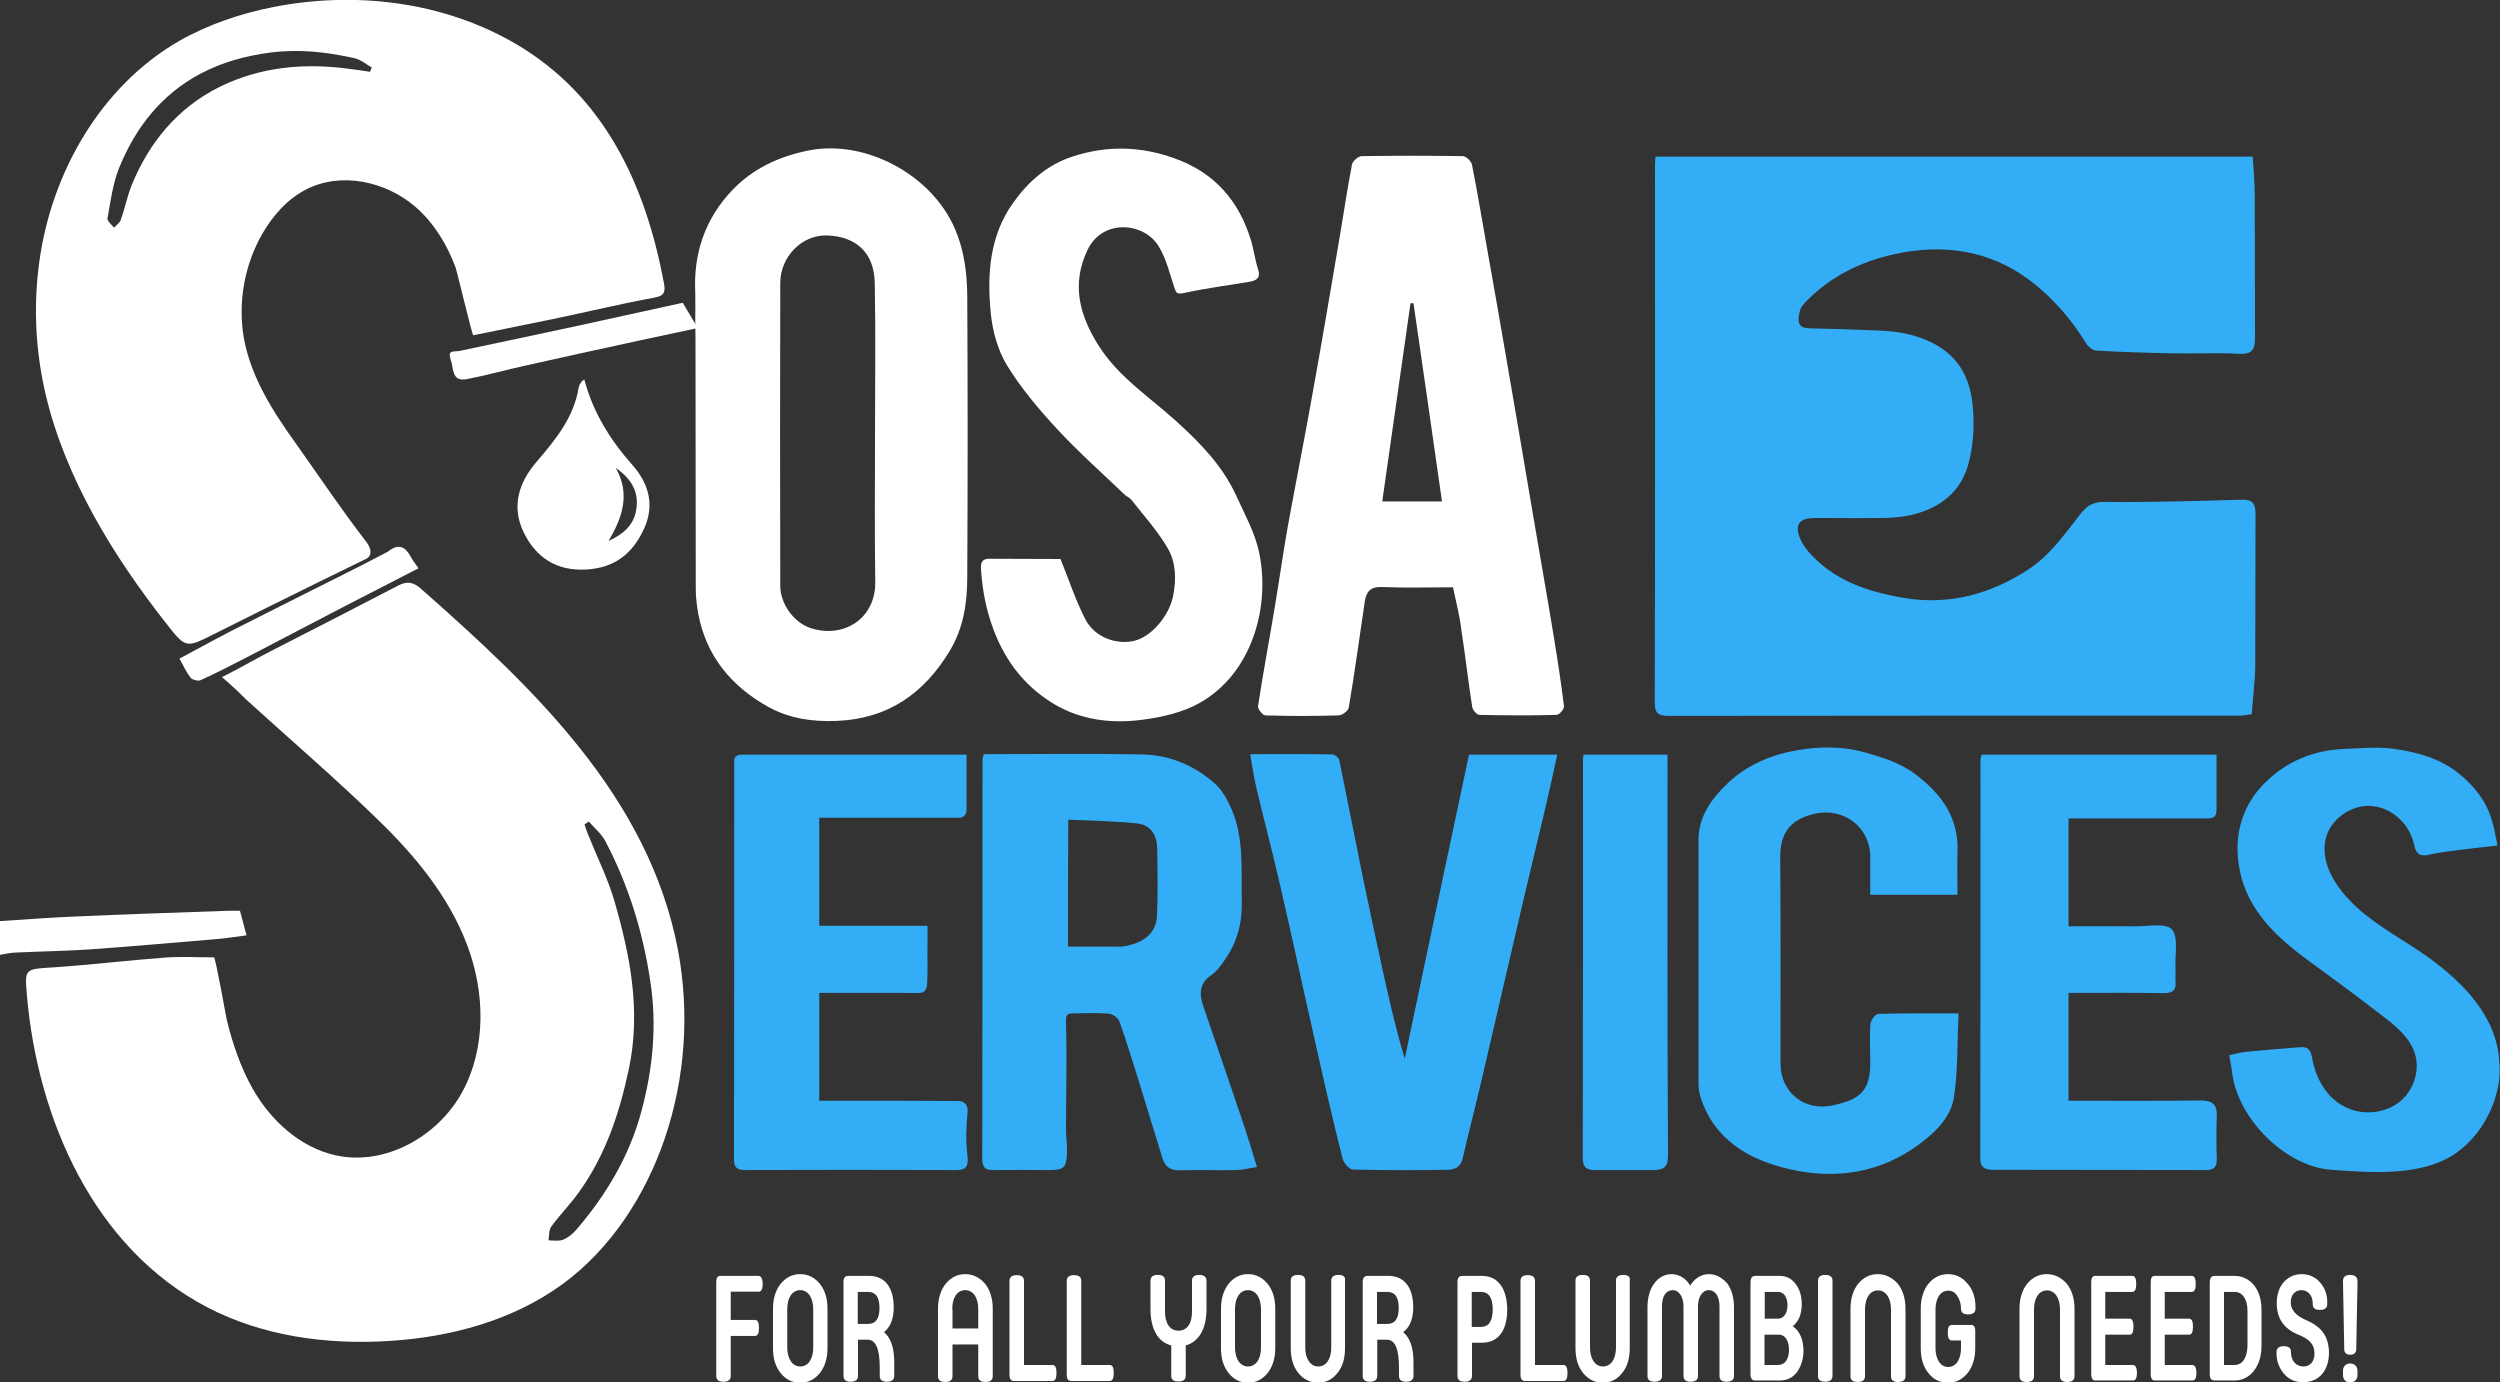
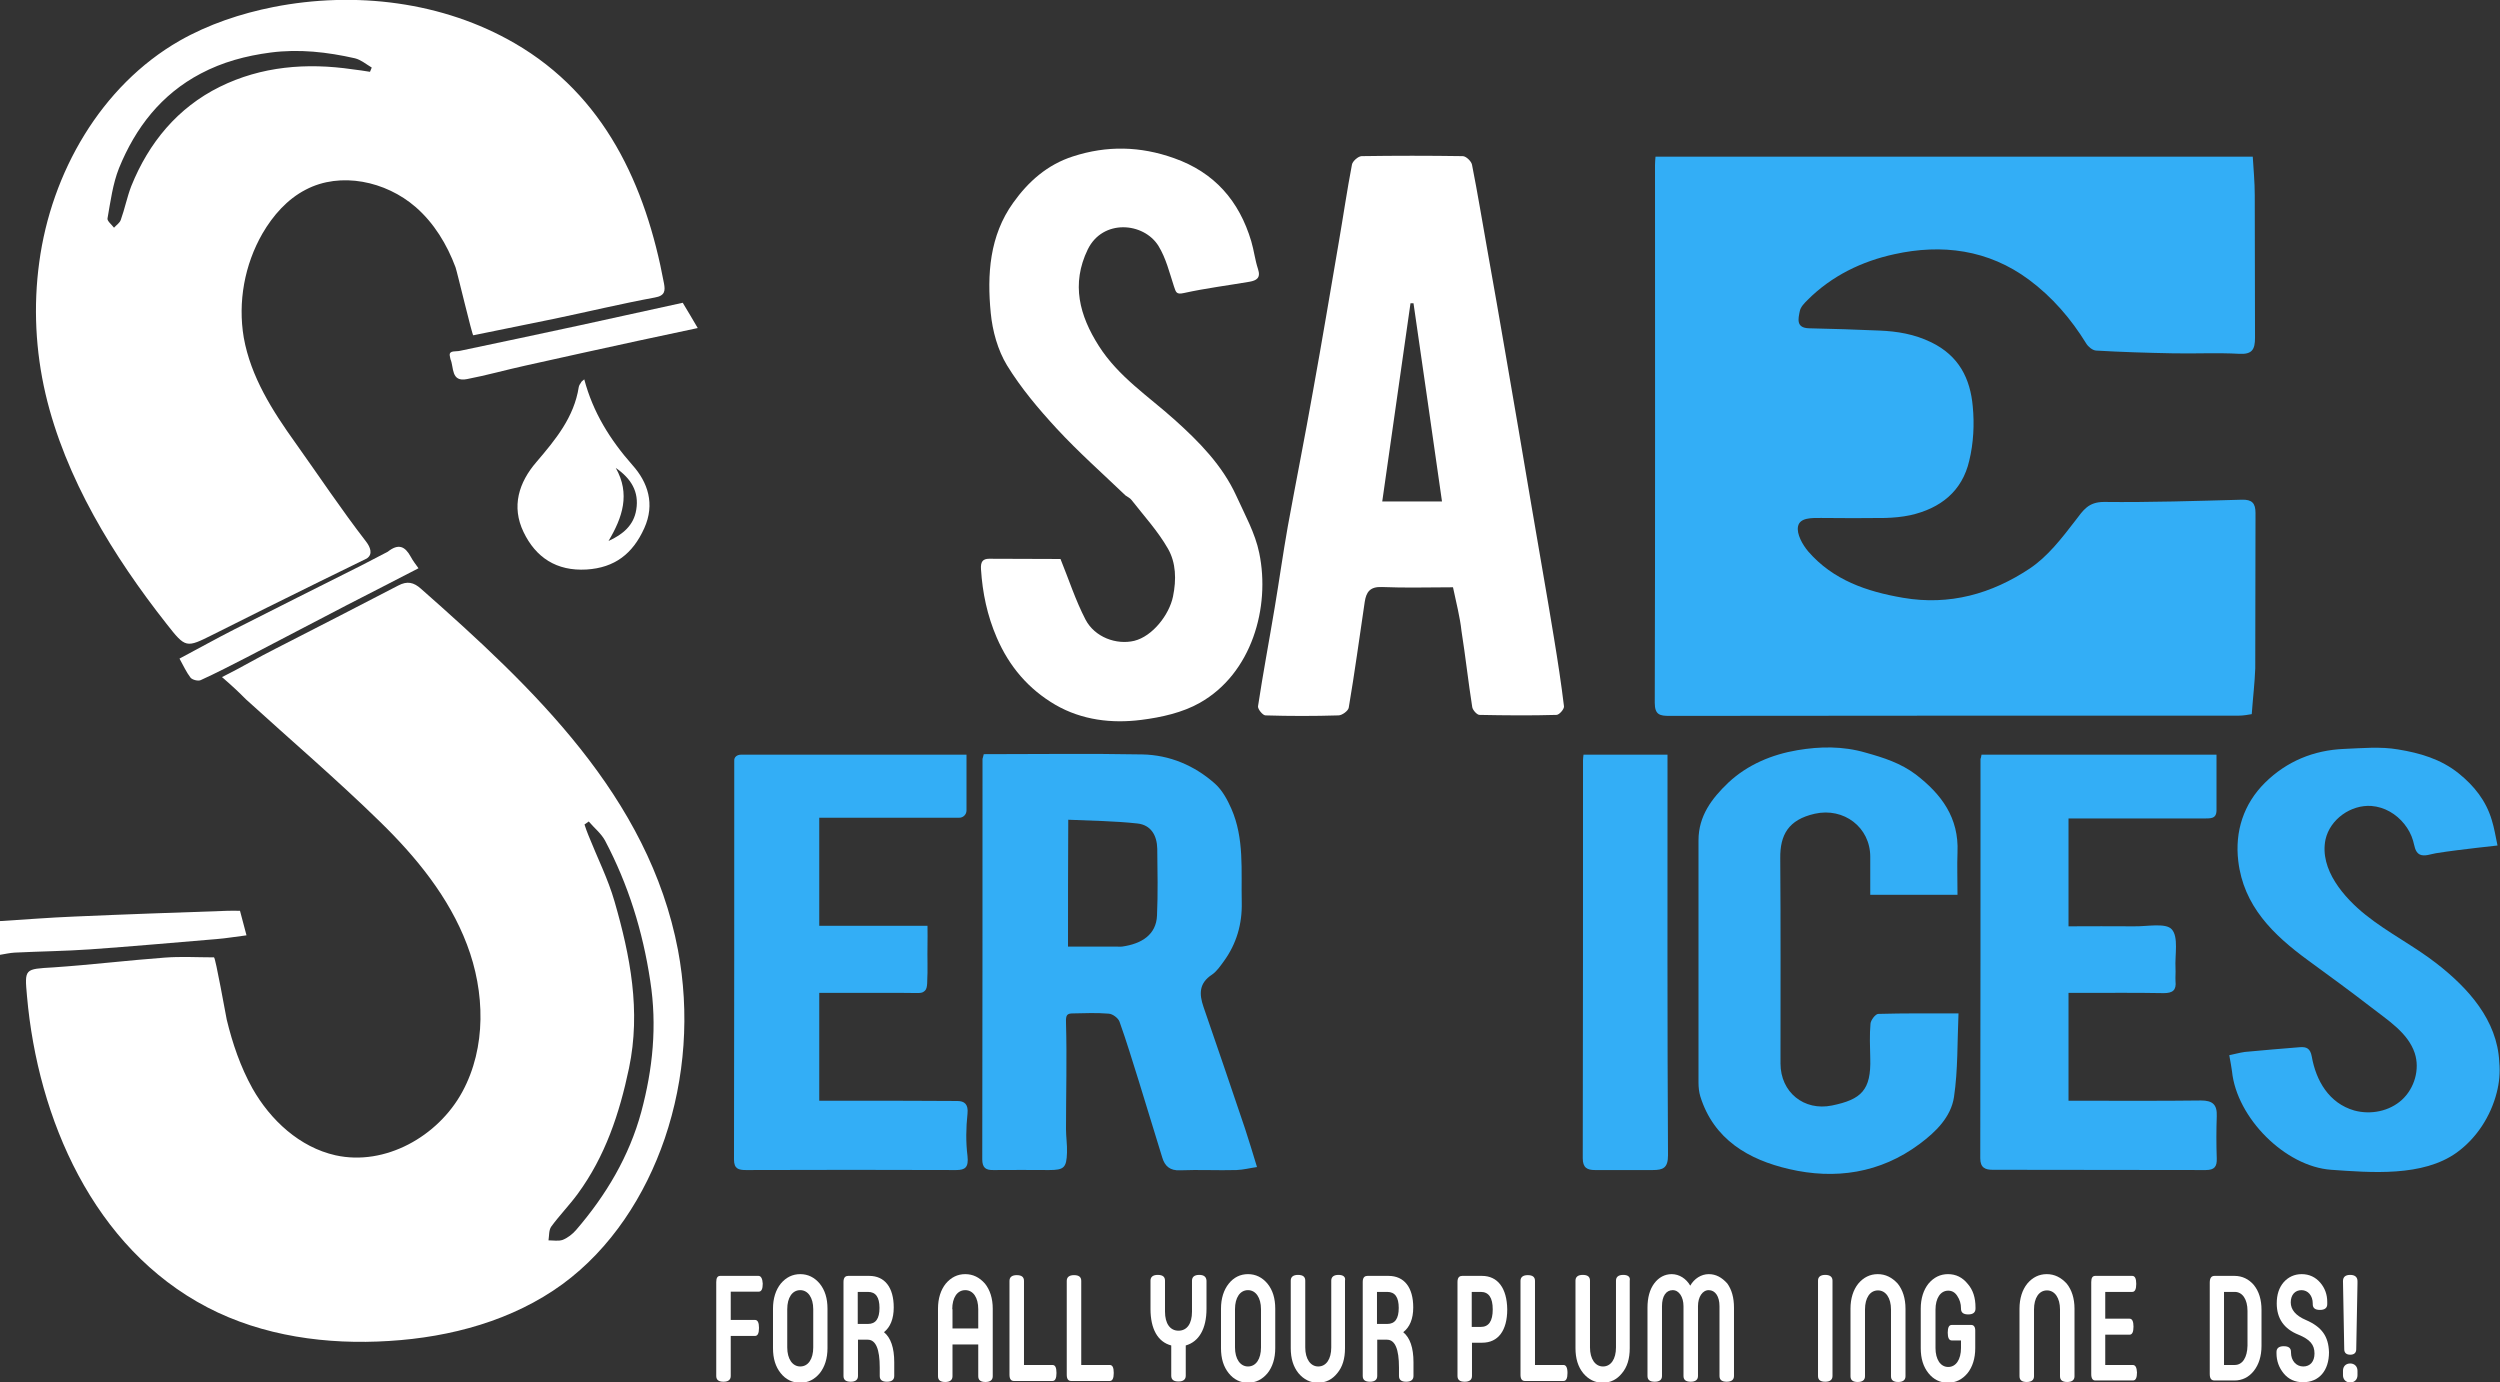
<svg xmlns="http://www.w3.org/2000/svg" width="217" height="120" viewBox="0 0 217 120" fill="none">
  <rect x="0" y="0" width="217" height="120" fill="#333333" stroke="none" />
  <g clip-path="url(#clip0_1820_942)">
    <path d="M27.755 50.476C24.652 51.996 21.57 53.538 18.489 55.081C16.145 56.253 16.123 56.275 14.453 54.147C9.852 48.304 5.664 41.506 3.95 34.186C3.082 30.451 2.886 26.563 3.407 22.762C4.449 14.986 8.767 7.45 15.581 3.54C18.098 2.107 20.898 1.173 23.74 0.608C30.814 -0.782 38.431 0.13 44.681 3.757C52.471 8.275 56.051 16.072 57.636 24.608C57.744 25.216 57.744 25.672 56.833 25.825C53.903 26.367 51.017 27.062 48.109 27.671C45.809 28.148 43.487 28.605 41.078 29.104C40.992 29.126 39.69 23.631 39.538 23.196C38.8 21.22 37.672 19.352 36.066 17.962C33.483 15.725 29.556 14.878 26.54 16.463C24.934 17.289 23.697 18.701 22.785 20.264C21.223 22.979 20.637 26.215 21.158 29.3C21.765 32.709 23.653 35.663 25.628 38.422C27.668 41.289 29.621 44.221 31.769 47.001C32.138 47.479 32.398 48.109 31.834 48.478L27.755 50.476ZM32.116 6.234C32.16 6.103 32.225 5.995 32.268 5.864C31.791 5.582 31.335 5.191 30.814 5.061C28.406 4.518 25.975 4.235 23.48 4.561C21.331 4.843 19.313 5.386 17.425 6.386C13.997 8.188 11.762 11.077 10.33 14.595C9.787 15.964 9.592 17.484 9.331 18.961C9.288 19.178 9.7 19.504 9.896 19.765C10.091 19.547 10.395 19.352 10.482 19.091C10.829 18.136 11.024 17.115 11.393 16.159C12.912 12.38 15.429 9.339 19.075 7.537C22.677 5.756 26.605 5.43 30.597 6.016C31.118 6.081 31.617 6.147 32.116 6.234Z" fill="white" />
    <path d="M216.719 94.827C216.198 96.891 214.961 98.802 213.247 100.04C210.296 102.168 205.782 101.777 202.354 101.538C198.339 101.256 194.151 97.021 193.739 93.003C193.695 92.612 193.608 92.221 193.5 91.591C193.934 91.504 194.39 91.374 194.845 91.309C196.451 91.156 198.035 91.026 199.641 90.896C200.205 90.853 200.531 91.004 200.661 91.7C201.03 93.806 202.158 95.761 204.35 96.391C205.782 96.782 207.41 96.456 208.495 95.457C209.58 94.458 210.057 92.807 209.601 91.417C209.016 89.636 207.214 88.528 205.804 87.421C204.003 86.031 202.158 84.684 200.314 83.338C197.319 81.144 194.737 78.646 194.281 74.737C193.977 72.174 194.737 69.785 196.603 67.938C198.469 66.092 200.813 65.115 203.46 65.006C205.023 64.941 206.628 64.789 208.147 65.05C210.014 65.354 211.858 65.875 213.421 67.135C214.766 68.221 215.786 69.502 216.285 71.175C216.502 71.87 216.61 72.565 216.784 73.39C215.612 73.52 214.419 73.651 213.247 73.803C212.639 73.89 212.032 73.955 211.424 74.063C211.012 74.129 210.448 74.367 210.035 74.172C209.601 73.955 209.58 73.368 209.449 72.956C209.298 72.434 209.037 71.957 208.69 71.522C207.996 70.653 206.976 70.045 205.847 69.958C204.068 69.828 202.245 71.109 201.854 72.869C201.312 75.475 203.482 77.929 205.326 79.406C207.279 80.97 209.536 82.1 211.511 83.642C214.245 85.77 216.762 88.55 216.936 92.177C217.023 93.09 216.936 93.98 216.719 94.827Z" fill="#33AEF6" />
    <path d="M0 79.949C2.149 79.819 4.275 79.645 6.423 79.558C10.85 79.363 15.277 79.211 19.704 79.059C20.073 79.037 20.442 79.059 20.832 79.059C21.027 79.776 21.201 80.427 21.396 81.187C20.485 81.296 19.639 81.448 18.792 81.513C15.147 81.817 11.501 82.143 7.834 82.404C5.664 82.556 3.472 82.577 1.281 82.686C0.847 82.708 0.413 82.816 -0.021 82.882C0 81.882 0 80.905 0 79.949Z" fill="white" />
    <path d="M195.452 61.987C195.17 62.031 194.758 62.118 194.346 62.118C177.875 62.118 161.383 62.118 144.913 62.139C144.089 62.139 143.633 62.053 143.633 61.01C143.676 45.437 143.655 29.886 143.655 14.313C143.655 14.096 143.676 13.879 143.698 13.596C160.949 13.596 178.158 13.596 195.539 13.596C195.604 14.682 195.713 15.812 195.713 16.941C195.735 21.068 195.713 25.195 195.735 29.321C195.735 30.32 195.496 30.776 194.367 30.711C192.436 30.603 190.505 30.711 188.574 30.668C186.36 30.625 184.147 30.559 181.933 30.429C181.63 30.407 181.261 30.103 181.087 29.821C179.763 27.671 178.136 25.781 176.118 24.282C172.581 21.654 168.544 21.155 164.421 22.067C161.622 22.675 158.996 23.935 156.892 26.042C156.609 26.324 156.284 26.65 156.219 27.019C156.089 27.671 155.872 28.474 157.043 28.496C159.062 28.539 161.101 28.605 163.119 28.692C164.682 28.757 166.157 28.995 167.633 29.712C170.042 30.885 171.018 32.862 171.235 35.273C171.387 36.836 171.3 38.465 170.931 39.986C170.324 42.635 168.436 44.134 165.81 44.72C165.094 44.873 164.356 44.938 163.64 44.959C161.796 44.981 159.93 44.981 158.063 44.959C157.26 44.959 156.219 44.916 156.067 45.698C155.937 46.349 156.458 47.283 156.957 47.87C159.105 50.346 162.013 51.345 165.181 51.888C169.239 52.583 172.884 51.54 176.183 49.347C177.745 48.304 178.96 46.719 180.132 45.198C180.827 44.286 181.261 43.569 182.628 43.569C186.621 43.613 190.613 43.482 194.606 43.374C195.474 43.352 195.778 43.678 195.778 44.525C195.756 49.021 195.778 53.517 195.756 58.013C195.713 59.251 195.561 60.489 195.452 61.987Z" fill="#33AEF6" />
    <path d="M19.269 58.773C21.049 57.882 22.416 57.057 23.935 56.297C27.494 54.472 31.031 52.67 34.568 50.824C35.349 50.411 35.913 50.541 36.542 51.106C46.242 59.663 56.311 69.133 58.85 82.469C59.87 87.899 59.479 93.589 57.7 98.824C56.007 103.776 53.034 108.38 48.825 111.464C44.506 114.614 39.125 116.069 33.786 116.395C28.383 116.742 22.806 115.982 18.011 113.484C8.094 108.315 3.276 97.086 2.343 86.465C2.126 84.054 2.126 84.12 4.643 83.968C7.877 83.75 11.067 83.359 14.3 83.12C15.71 83.012 17.143 83.099 18.575 83.099C18.705 83.099 19.595 88.116 19.681 88.507C20.181 90.57 20.875 92.612 21.917 94.48C23.479 97.238 26.018 99.584 29.121 100.279C33.418 101.234 38.018 98.65 40.123 94.784C42.228 90.918 42.098 86.096 40.535 81.991C38.973 77.864 36.108 74.368 32.962 71.305C29.23 67.656 25.215 64.225 21.352 60.706C20.701 60.054 20.181 59.555 19.269 58.773ZM51.103 71.305C50.973 71.392 50.864 71.479 50.734 71.566C50.843 71.891 50.951 72.217 51.081 72.521C51.841 74.433 52.774 76.279 53.338 78.234C54.705 82.968 55.638 87.747 54.597 92.72C53.772 96.652 52.535 100.366 50.148 103.624C49.432 104.601 48.564 105.491 47.848 106.469C47.631 106.773 47.675 107.251 47.609 107.663C48.022 107.663 48.477 107.75 48.846 107.62C49.28 107.446 49.693 107.12 49.996 106.773C52.6 103.754 54.618 100.366 55.66 96.521C56.658 92.807 57.049 89.05 56.441 85.14C55.79 80.818 54.532 76.778 52.514 72.956C52.166 72.326 51.581 71.87 51.103 71.305Z" fill="white" />
    <path d="M126.12 50.976C124.037 50.976 121.997 51.041 119.957 50.954C118.916 50.91 118.59 51.388 118.46 52.235C118.004 55.298 117.592 58.36 117.071 61.423C117.028 61.705 116.485 62.096 116.182 62.096C114.077 62.161 111.95 62.161 109.845 62.096C109.606 62.096 109.172 61.553 109.194 61.314C109.628 58.447 110.171 55.58 110.648 52.713C111.039 50.389 111.364 48.044 111.776 45.719C112.493 41.788 113.274 37.879 113.968 33.947C114.749 29.647 115.465 25.347 116.203 21.046C116.594 18.787 116.919 16.529 117.353 14.27C117.418 13.987 117.874 13.575 118.178 13.553C121.107 13.509 124.037 13.509 126.966 13.553C127.249 13.553 127.704 13.987 127.769 14.291C128.268 16.811 128.681 19.352 129.136 21.893C129.657 24.825 130.178 27.758 130.677 30.69C131.437 35.055 132.174 39.421 132.912 43.786C133.563 47.653 134.258 51.519 134.887 55.385C135.212 57.361 135.516 59.338 135.755 61.314C135.777 61.553 135.343 62.053 135.104 62.053C132.891 62.118 130.655 62.096 128.42 62.053C128.203 62.053 127.834 61.64 127.791 61.379C127.444 59.185 127.205 56.97 126.858 54.776C126.728 53.56 126.402 52.322 126.12 50.976ZM119.979 43.526C121.672 43.526 123.408 43.526 125.165 43.526C124.341 37.727 123.516 32.036 122.692 26.324C122.605 26.324 122.518 26.324 122.431 26.324C121.607 32.058 120.804 37.77 119.979 43.526Z" fill="white" />
    <path d="M92.051 48.521C92.767 50.281 93.353 52.105 94.221 53.777C95.024 55.319 96.912 55.993 98.453 55.624C100.037 55.233 101.49 53.365 101.816 51.779C102.12 50.302 102.076 48.847 101.382 47.631C100.514 46.11 99.299 44.785 98.214 43.395C98.084 43.222 97.867 43.135 97.693 43.005C95.697 41.093 93.613 39.247 91.725 37.206C90.141 35.49 88.622 33.687 87.407 31.71C86.604 30.386 86.149 28.735 85.997 27.171C85.671 23.826 85.888 20.46 87.95 17.593C89.252 15.768 90.901 14.291 93.136 13.575C96.087 12.619 98.973 12.684 101.903 13.727C105.418 14.965 107.566 17.441 108.608 20.938C108.847 21.741 108.934 22.567 109.194 23.348C109.454 24.13 109.064 24.348 108.456 24.456C106.547 24.782 104.637 25.021 102.771 25.433C102.098 25.585 102.076 25.368 101.903 24.869C101.512 23.674 101.208 22.415 100.557 21.35C99.277 19.287 95.718 18.983 94.416 21.654C92.962 24.652 93.7 27.388 95.371 30.016C97.064 32.688 99.668 34.382 101.946 36.424C104.073 38.335 106.091 40.377 107.306 43.026C108.044 44.655 108.955 46.284 109.302 48C110.279 52.713 108.651 58.469 104.138 61.01C102.641 61.857 100.796 62.27 99.06 62.487C96.499 62.813 93.917 62.509 91.617 61.184C89.273 59.815 87.603 57.861 86.517 55.341C85.693 53.43 85.281 51.475 85.15 49.412C85.107 48.76 85.302 48.5 85.867 48.5C88.058 48.5 90.163 48.521 92.051 48.521Z" fill="white" />
    <path d="M85.39 65.462C90.034 65.462 94.591 65.397 99.148 65.484C101.513 65.528 103.683 66.44 105.462 68.025C106.092 68.59 106.526 69.394 106.873 70.175C108.023 72.782 107.719 75.562 107.784 78.32C107.828 80.21 107.329 81.926 106.222 83.446C105.918 83.859 105.614 84.315 105.202 84.597C104.074 85.336 104.074 86.27 104.464 87.399C105.679 90.918 106.873 94.415 108.066 97.955C108.414 99.019 108.739 100.083 109.108 101.3C108.5 101.386 107.915 101.538 107.329 101.56C105.701 101.604 104.052 101.517 102.424 101.582C101.556 101.625 101.101 101.213 100.884 100.474C100.189 98.259 99.538 96.043 98.844 93.828C98.302 92.112 97.781 90.375 97.173 88.68C97.065 88.376 96.587 88.007 96.24 87.986C95.198 87.899 94.157 87.942 93.137 87.964C92.594 87.964 92.508 88.116 92.529 88.767C92.616 91.852 92.529 94.914 92.529 97.998C92.529 98.671 92.638 99.367 92.616 100.04C92.573 101.365 92.356 101.56 91.054 101.56C89.448 101.56 87.864 101.538 86.258 101.56C85.564 101.582 85.26 101.365 85.26 100.626C85.281 89.05 85.281 77.452 85.281 65.875C85.303 65.766 85.347 65.68 85.39 65.462ZM92.703 82.165C94.2 82.165 95.567 82.165 96.956 82.165C97.108 82.165 97.26 82.186 97.39 82.165C99.104 81.926 100.363 81.122 100.428 79.472C100.515 77.538 100.471 75.605 100.45 73.672C100.428 72.521 99.907 71.609 98.736 71.479C96.739 71.261 94.743 71.24 92.725 71.153C92.703 74.954 92.703 78.516 92.703 82.165Z" fill="#33AEF6" />
-     <path d="M127.509 65.506C130.07 65.506 132.587 65.506 135.169 65.506C134.778 67.287 134.41 69.003 133.997 70.719C133.433 73.108 132.847 75.497 132.283 77.908C131.089 83.055 129.896 88.203 128.702 93.329C128.138 95.761 127.509 98.172 126.945 100.605C126.771 101.321 126.229 101.538 125.664 101.538C122.93 101.582 120.174 101.582 117.44 101.517C117.115 101.517 116.616 100.93 116.529 100.539C115.682 97.173 114.901 93.785 114.142 90.375C113.122 85.879 112.167 81.383 111.125 76.887C110.474 74.02 109.715 71.196 109.042 68.329C108.825 67.417 108.695 66.483 108.521 65.463C110.908 65.463 113.274 65.441 115.639 65.484C115.856 65.484 116.203 65.766 116.247 65.962C116.941 69.329 117.592 72.717 118.286 76.105C118.786 78.559 119.328 80.992 119.849 83.446C120.456 86.248 121.086 89.072 121.932 91.895C123.777 83.12 125.621 74.367 127.509 65.506Z" fill="#33AEF6" />
    <path d="M169.911 77.669C167.372 77.669 164.92 77.669 162.338 77.669C162.338 76.561 162.338 75.453 162.338 74.367C162.338 71.805 160.037 70.067 157.52 70.632C155.22 71.153 154.504 72.478 154.526 74.498C154.569 80.427 154.547 86.378 154.547 92.308C154.547 94.805 156.587 96.456 159.017 95.957C161.556 95.435 162.424 94.632 162.338 91.852C162.316 90.853 162.272 89.832 162.359 88.854C162.381 88.55 162.793 88.007 163.032 88.007C165.289 87.942 167.546 87.964 169.998 87.964C169.889 90.462 169.954 92.872 169.607 95.218C169.347 96.956 168.023 98.259 166.612 99.301C163.206 101.843 159.278 102.407 155.285 101.473C151.813 100.67 148.753 98.932 147.582 95.153C147.473 94.784 147.43 94.371 147.43 93.98C147.43 86.965 147.43 79.949 147.43 72.934C147.43 70.827 148.58 69.307 150.012 67.939C151.705 66.353 153.831 65.484 156.023 65.115C157.954 64.789 159.951 64.746 161.947 65.332C163.509 65.766 164.985 66.244 166.287 67.222C168.522 68.938 170.041 70.979 169.911 73.977C169.867 75.171 169.911 76.344 169.911 77.669Z" fill="#33AEF6" />
    <path d="M171.995 65.506C178.809 65.506 185.558 65.506 192.393 65.506C192.393 67.135 192.393 68.72 192.393 70.328C192.393 71.131 191.807 71.023 191.287 71.044C187.793 71.044 184.321 71.044 180.827 71.044C180.415 71.044 180.024 71.044 179.547 71.044C179.547 74.172 179.547 77.234 179.547 80.405C181.456 80.405 183.344 80.384 185.232 80.405C186.361 80.427 187.988 80.08 188.509 80.666C189.117 81.339 188.769 82.881 188.834 84.054C188.856 84.424 188.813 84.793 188.834 85.162C188.921 85.944 188.596 86.204 187.815 86.204C185.449 86.161 183.062 86.183 180.697 86.183C180.328 86.183 179.981 86.183 179.547 86.183C179.547 89.31 179.547 92.329 179.547 95.544C179.916 95.544 180.306 95.544 180.697 95.544C184.147 95.544 187.598 95.566 191.048 95.522C192.046 95.522 192.458 95.87 192.415 96.891C192.372 98.107 192.372 99.345 192.415 100.561C192.437 101.256 192.22 101.56 191.46 101.56C185.297 101.538 179.135 101.56 172.972 101.538C172.321 101.538 171.887 101.365 171.887 100.539C171.908 88.985 171.908 77.43 171.908 65.875C171.93 65.81 171.974 65.701 171.995 65.506Z" fill="#33AEF6" />
    <path d="M64.319 65.506C71.046 65.506 77.187 65.506 83.892 65.506V70.349C83.892 70.697 83.61 70.979 83.263 70.979H71.111V80.362H80.507C80.528 81.622 80.485 82.49 80.507 83.663C80.507 83.75 80.507 84.358 80.507 84.445C80.463 85.032 80.55 85.748 80.29 85.987C79.986 86.27 79.877 86.183 78.38 86.183C75.971 86.183 73.563 86.183 71.111 86.183V95.544C72.261 95.544 73.346 95.544 74.452 95.544C77.338 95.544 80.203 95.544 83.089 95.566C83.718 95.566 84.066 95.848 83.979 96.673C83.849 97.89 83.827 99.128 83.979 100.344C84.087 101.321 83.783 101.56 83.002 101.56C76.926 101.538 70.829 101.538 64.752 101.56C64.102 101.56 63.711 101.452 63.711 100.648C63.733 89.028 63.733 77.647 63.733 66.027C63.711 65.701 63.993 65.506 64.319 65.506Z" fill="#33AEF6" />
    <path d="M137.448 65.506C139.922 65.506 142.265 65.506 144.739 65.506C144.739 65.918 144.739 66.288 144.739 66.635C144.739 77.843 144.717 89.072 144.783 100.279C144.783 101.386 144.349 101.56 143.459 101.56C141.788 101.56 140.117 101.56 138.446 101.56C137.773 101.56 137.383 101.365 137.383 100.539C137.405 89.028 137.405 77.517 137.405 66.005C137.405 65.875 137.426 65.723 137.448 65.506Z" fill="#33AEF6" />
    <path d="M50.714 32.927C51.473 35.794 52.949 38.161 54.902 40.377C56.225 41.853 56.876 43.743 55.922 45.85C54.923 48.065 53.361 49.282 50.909 49.434C48.305 49.586 46.504 48.391 45.441 46.176C44.377 43.96 45.028 41.875 46.569 40.094C48.218 38.161 49.824 36.228 50.236 33.6C50.258 33.47 50.345 33.318 50.431 33.209C50.453 33.122 50.562 33.057 50.714 32.927ZM52.819 46.958C54.055 46.393 55.01 45.611 55.227 44.243C55.488 42.679 54.772 41.528 53.448 40.615C54.728 42.874 54.034 44.916 52.819 46.958Z" fill="white" />
    <path d="M33.656 47.891C34.589 47.153 35.154 47.413 35.653 48.326C35.826 48.652 36.043 48.934 36.325 49.325C34.242 50.411 32.181 51.453 30.119 52.518C27.211 54.016 24.325 55.558 21.417 57.057C20.094 57.73 18.77 58.425 17.425 59.033C17.208 59.142 16.687 59.012 16.535 58.816C16.166 58.338 15.906 57.752 15.58 57.166C17.186 56.319 18.77 55.428 20.354 54.624C24.021 52.757 27.689 50.932 31.356 49.086L33.656 47.891Z" fill="white" />
    <path d="M39.038 30.863C38.973 30.386 39.581 30.538 39.928 30.451C43.4 29.712 46.872 28.995 50.344 28.235C53.317 27.584 56.289 26.932 59.262 26.28C59.544 26.737 60.282 27.996 60.564 28.474C58.85 28.843 56.941 29.256 55.378 29.582C52.123 30.299 48.868 30.994 45.613 31.732C43.92 32.101 42.25 32.579 40.535 32.905C39.125 33.187 39.407 31.862 39.103 31.189C39.081 31.037 39.038 30.928 39.038 30.863Z" fill="white" />
-     <path d="M60.349 27.649C60.349 26.889 60.37 26.15 60.349 25.39C60.175 21.98 61.217 18.961 63.56 16.507C65.34 14.639 67.575 13.596 70.114 13.075C75.04 12.054 80.833 15.117 82.873 19.83C83.698 21.719 83.936 23.674 83.958 25.672C84.002 33.817 84.002 41.94 83.958 50.085C83.958 52.322 83.633 54.516 82.439 56.492C80.204 60.206 77.058 62.4 72.631 62.574C70.526 62.661 68.529 62.378 66.685 61.358C63.495 59.577 61.303 56.97 60.609 53.278C60.479 52.561 60.392 51.823 60.392 51.106C60.37 43.982 60.392 36.836 60.37 29.712L60.349 27.649ZM75.951 37.814C75.951 33.404 76.016 28.974 75.929 24.565C75.886 21.872 74.237 20.525 71.806 20.438C69.593 20.351 67.727 22.306 67.727 24.565C67.705 33.318 67.705 42.092 67.727 50.845C67.727 52.431 68.92 54.038 70.352 54.516C73.217 55.45 76.016 53.712 75.973 50.498C75.907 46.284 75.951 42.049 75.951 37.814Z" fill="white" />
    <path d="M65.837 110.747H62.517C62.278 110.747 62.17 110.921 62.17 111.29V119.435C62.17 119.783 62.387 119.935 62.799 119.935C63.212 119.935 63.428 119.761 63.428 119.435V115.96H65.533C65.772 115.96 65.881 115.721 65.881 115.265C65.881 114.809 65.772 114.57 65.533 114.57H63.428V112.116H65.859C66.098 112.116 66.206 111.877 66.206 111.421C66.184 110.986 66.054 110.747 65.837 110.747Z" fill="white" />
    <path d="M69.461 110.595C68.788 110.595 68.224 110.878 67.768 111.421C67.334 111.964 67.096 112.702 67.096 113.593V117.024C67.096 117.915 67.313 118.632 67.768 119.196C68.202 119.739 68.767 120.022 69.461 120.022C70.155 120.022 70.698 119.739 71.154 119.196C71.588 118.653 71.826 117.915 71.826 117.024V113.593C71.826 112.702 71.609 111.986 71.154 111.421C70.698 110.878 70.134 110.595 69.461 110.595ZM68.333 113.636C68.333 112.637 68.767 111.985 69.461 111.985C70.134 111.985 70.589 112.637 70.589 113.636V116.959C70.589 117.958 70.155 118.61 69.461 118.61C68.788 118.61 68.333 117.958 68.333 116.959V113.636Z" fill="white" />
    <path d="M77.576 113.484C77.576 111.747 76.795 110.747 75.45 110.747H73.627C73.432 110.747 73.215 110.834 73.215 111.269V119.435C73.215 119.783 73.432 119.935 73.844 119.935C74.256 119.935 74.473 119.761 74.473 119.435V116.286H75.32C76.014 116.286 76.361 117.09 76.361 118.697V119.435C76.361 119.783 76.578 119.935 76.991 119.935C77.403 119.935 77.62 119.761 77.62 119.435V118.241C77.62 116.981 77.316 116.112 76.73 115.634C77.273 115.2 77.576 114.483 77.576 113.484ZM76.34 113.528C76.34 114.461 76.014 114.918 75.341 114.918H74.452V112.137H75.341C76.014 112.137 76.34 112.594 76.34 113.528Z" fill="white" />
    <path d="M83.783 110.595C83.111 110.595 82.546 110.878 82.091 111.421C81.657 111.964 81.418 112.702 81.418 113.593V119.457C81.418 119.805 81.635 119.957 82.047 119.957C82.46 119.957 82.677 119.783 82.677 119.457V116.699H84.912V119.457C84.912 119.805 85.129 119.957 85.541 119.957C85.953 119.957 86.17 119.783 86.17 119.457V113.593C86.17 112.702 85.932 111.964 85.498 111.421C85.02 110.878 84.456 110.595 83.783 110.595ZM82.655 113.636C82.655 112.637 83.089 111.985 83.783 111.985C84.478 111.985 84.912 112.637 84.912 113.636V115.309H82.677V113.636H82.655Z" fill="white" />
    <path d="M91.355 118.48H88.882V111.182C88.882 110.834 88.665 110.682 88.252 110.682C87.84 110.682 87.623 110.856 87.623 111.182V119.327C87.623 119.696 87.753 119.87 88.014 119.87H91.355C91.594 119.87 91.703 119.631 91.703 119.175C91.703 118.697 91.594 118.48 91.355 118.48Z" fill="white" />
    <path d="M96.326 118.48H93.852V111.182C93.852 110.834 93.635 110.682 93.223 110.682C92.811 110.682 92.594 110.856 92.594 111.182V119.327C92.594 119.696 92.724 119.87 92.984 119.87H96.326C96.565 119.87 96.673 119.631 96.673 119.175C96.673 118.697 96.565 118.48 96.326 118.48Z" fill="white" />
    <path d="M104.095 110.661C103.682 110.661 103.465 110.834 103.465 111.16V113.853C103.465 114.896 103.031 115.504 102.294 115.504C101.556 115.504 101.122 114.874 101.122 113.853V111.16C101.122 110.813 100.905 110.661 100.493 110.661C100.08 110.661 99.863 110.834 99.863 111.16V113.614C99.863 115.352 100.493 116.481 101.664 116.786V119.414C101.664 119.761 101.881 119.913 102.294 119.913C102.706 119.913 102.923 119.739 102.923 119.414V116.786C104.073 116.46 104.724 115.33 104.724 113.614V111.16C104.702 110.834 104.507 110.661 104.095 110.661Z" fill="white" />
    <path d="M108.326 110.595C107.653 110.595 107.089 110.878 106.655 111.421C106.221 111.964 105.982 112.702 105.982 113.593V117.024C105.982 117.915 106.199 118.632 106.655 119.196C107.089 119.739 107.653 120.022 108.326 120.022C108.999 120.022 109.563 119.739 110.019 119.196C110.453 118.653 110.691 117.915 110.691 117.024V113.593C110.691 112.702 110.474 111.986 110.019 111.421C109.563 110.878 108.999 110.595 108.326 110.595ZM107.198 113.636C107.198 112.637 107.632 111.985 108.326 111.985C108.999 111.985 109.454 112.637 109.454 113.636V116.959C109.454 117.958 109.02 118.61 108.326 118.61C107.653 118.61 107.198 117.958 107.198 116.959V113.636Z" fill="white" />
    <path d="M116.182 110.661C115.77 110.661 115.553 110.834 115.553 111.16V116.959C115.553 117.958 115.119 118.61 114.424 118.61C113.751 118.61 113.296 117.958 113.296 116.959V111.16C113.296 110.813 113.079 110.661 112.666 110.661C112.254 110.661 112.037 110.834 112.037 111.16V117.024C112.037 117.915 112.254 118.632 112.71 119.196C113.166 119.739 113.73 120.022 114.402 120.022C115.075 120.022 115.639 119.739 116.073 119.196C116.529 118.653 116.746 117.937 116.746 117.024V111.16C116.811 110.834 116.594 110.661 116.182 110.661Z" fill="white" />
    <path d="M122.669 113.484C122.669 111.747 121.887 110.747 120.52 110.747H118.697C118.502 110.747 118.285 110.834 118.285 111.269V119.435C118.285 119.783 118.502 119.935 118.914 119.935C119.327 119.935 119.544 119.761 119.544 119.435V116.286H120.39C121.084 116.286 121.432 117.09 121.432 118.697V119.435C121.432 119.783 121.649 119.935 122.061 119.935C122.473 119.935 122.69 119.761 122.69 119.435V118.241C122.69 116.981 122.386 116.112 121.801 115.634C122.365 115.2 122.669 114.483 122.669 113.484ZM121.41 113.528C121.41 114.461 121.084 114.918 120.412 114.918H119.522V112.137H120.412C121.084 112.137 121.41 112.594 121.41 113.528Z" fill="white" />
    <path d="M128.636 110.747H126.922C126.727 110.747 126.51 110.834 126.51 111.269V119.435C126.51 119.783 126.727 119.935 127.139 119.935C127.551 119.935 127.768 119.761 127.768 119.435V116.547H128.658C130.047 116.547 130.828 115.482 130.828 113.658C130.806 111.812 130.003 110.747 128.636 110.747ZM129.569 113.658C129.569 114.679 129.222 115.178 128.528 115.178H127.747V112.137H128.528C129.222 112.137 129.569 112.637 129.569 113.658Z" fill="white" />
    <path d="M135.711 118.48H133.237V111.182C133.237 110.834 133.02 110.682 132.608 110.682C132.196 110.682 131.979 110.856 131.979 111.182V119.327C131.979 119.696 132.109 119.87 132.369 119.87H135.711C135.95 119.87 136.058 119.631 136.058 119.175C136.058 118.697 135.928 118.48 135.711 118.48Z" fill="white" />
    <path d="M140.897 110.661C140.484 110.661 140.267 110.834 140.267 111.16V116.959C140.267 117.958 139.833 118.61 139.139 118.61C138.466 118.61 138.011 117.958 138.011 116.959V111.16C138.011 110.813 137.794 110.661 137.381 110.661C136.969 110.661 136.752 110.834 136.752 111.16V117.024C136.752 117.915 136.969 118.632 137.425 119.196C137.88 119.739 138.445 120.022 139.117 120.022C139.79 120.022 140.354 119.739 140.788 119.196C141.244 118.653 141.461 117.937 141.461 117.024V111.16C141.526 110.834 141.309 110.661 140.897 110.661Z" fill="white" />
    <path d="M148.318 110.595C147.667 110.595 147.06 110.986 146.713 111.595C146.365 110.986 145.758 110.595 145.107 110.595C144.499 110.595 143.978 110.878 143.588 111.399C143.197 111.92 143.002 112.637 143.002 113.506V119.435C143.002 119.783 143.219 119.935 143.631 119.935C144.044 119.935 144.261 119.761 144.261 119.435V113.376C144.261 112.507 144.608 111.985 145.194 111.985C145.736 111.985 146.127 112.572 146.127 113.376V119.435C146.127 119.783 146.344 119.935 146.756 119.935C147.168 119.935 147.385 119.761 147.385 119.435V113.376C147.385 112.572 147.776 111.985 148.318 111.985C148.883 111.985 149.252 112.528 149.252 113.376V119.435C149.252 119.783 149.469 119.935 149.881 119.935C150.293 119.935 150.51 119.761 150.51 119.435V113.506C150.51 112.637 150.315 111.942 149.924 111.399C149.447 110.878 148.948 110.595 148.318 110.595Z" fill="white" />
-     <path d="M155.611 115.113C156.131 114.7 156.392 114.049 156.392 113.202C156.392 112.507 156.218 111.92 155.871 111.464C155.524 110.986 155.068 110.747 154.482 110.747H152.356C152.074 110.747 151.943 110.943 151.943 111.334V119.261C151.943 119.652 152.074 119.826 152.356 119.826H154.482C155.133 119.826 155.632 119.566 156.001 119.066C156.348 118.566 156.544 117.937 156.544 117.22C156.522 116.242 156.218 115.547 155.611 115.113ZM153.18 114.461V112.137H154.33C154.829 112.137 155.155 112.594 155.155 113.289C155.155 113.984 154.829 114.461 154.33 114.461H153.18ZM155.285 117.155C155.285 117.98 154.938 118.48 154.33 118.48H153.159V115.852H154.395C155.025 115.83 155.285 116.525 155.285 117.155Z" fill="white" />
    <path d="M158.432 110.661C158.02 110.661 157.803 110.834 157.803 111.16V119.435C157.803 119.783 158.02 119.935 158.432 119.935C158.844 119.935 159.061 119.761 159.061 119.435V111.16C159.061 110.834 158.844 110.661 158.432 110.661Z" fill="white" />
    <path d="M162.988 110.595C162.316 110.595 161.751 110.878 161.296 111.421C160.862 111.964 160.623 112.702 160.623 113.593V119.457C160.623 119.805 160.84 119.957 161.252 119.957C161.665 119.957 161.882 119.783 161.882 119.457V113.658C161.882 112.659 162.316 112.007 163.01 112.007C163.683 112.007 164.138 112.659 164.138 113.658V119.457C164.138 119.805 164.355 119.957 164.768 119.957C165.18 119.957 165.397 119.783 165.397 119.457V113.593C165.397 112.702 165.158 111.964 164.724 111.421C164.225 110.878 163.661 110.595 162.988 110.595Z" fill="white" />
    <path d="M169.086 110.595C168.413 110.595 167.849 110.878 167.393 111.421C166.959 111.964 166.721 112.702 166.721 113.593V117.024C166.721 117.915 166.938 118.632 167.393 119.196C167.827 119.739 168.392 120.022 169.086 120.022C169.759 120.022 170.323 119.739 170.779 119.196C171.213 118.653 171.451 117.915 171.451 117.024V115.482C171.451 115.178 171.321 115.005 171.104 115.005H169.412C169.173 115.005 169.064 115.222 169.064 115.678C169.064 116.112 169.173 116.351 169.412 116.351H170.214V117.003C170.214 118.002 169.78 118.653 169.108 118.653C168.435 118.653 168.001 118.002 168.001 117.003V113.68C168.001 112.681 168.435 112.029 169.108 112.029C169.433 112.029 169.694 112.181 169.889 112.485C170.106 112.811 170.214 113.158 170.214 113.571V113.593C170.214 113.94 170.431 114.092 170.844 114.092C171.256 114.092 171.473 113.919 171.473 113.593V113.484C171.473 112.637 171.256 111.964 170.8 111.443C170.345 110.878 169.78 110.595 169.086 110.595Z" fill="white" />
    <path d="M177.658 110.595C176.986 110.595 176.421 110.878 175.966 111.421C175.532 111.964 175.293 112.702 175.293 113.593V119.457C175.293 119.805 175.51 119.957 175.922 119.957C176.335 119.957 176.552 119.783 176.552 119.457V113.658C176.552 112.659 176.986 112.007 177.68 112.007C178.353 112.007 178.808 112.659 178.808 113.658V119.457C178.808 119.805 179.025 119.957 179.438 119.957C179.85 119.957 180.067 119.783 180.067 119.457V113.593C180.067 112.702 179.828 111.964 179.394 111.421C178.895 110.878 178.331 110.595 177.658 110.595Z" fill="white" />
    <path d="M185.122 118.48H182.735V115.852H184.84C185.078 115.852 185.187 115.613 185.187 115.156C185.187 114.7 185.078 114.461 184.84 114.461H182.735V112.137H185.078C185.317 112.137 185.426 111.899 185.426 111.442C185.426 110.986 185.317 110.747 185.078 110.747H181.867C181.628 110.747 181.52 110.921 181.52 111.29V119.283C181.52 119.652 181.65 119.826 181.867 119.826H185.143C185.382 119.826 185.491 119.587 185.491 119.131C185.469 118.697 185.36 118.48 185.122 118.48Z" fill="white" />
-     <path d="M190.286 118.48H187.899V115.852H190.004C190.242 115.852 190.351 115.613 190.351 115.156C190.351 114.7 190.242 114.461 190.004 114.461H187.899V112.137H190.242C190.481 112.137 190.59 111.899 190.59 111.442C190.59 110.986 190.481 110.747 190.242 110.747H187.031C186.792 110.747 186.684 110.921 186.684 111.29V119.283C186.684 119.652 186.814 119.826 187.031 119.826H190.307C190.546 119.826 190.655 119.587 190.655 119.131C190.633 118.697 190.503 118.48 190.286 118.48Z" fill="white" />
    <path d="M193.955 110.747H192.219C191.937 110.747 191.807 110.943 191.807 111.334V119.261C191.807 119.652 191.937 119.826 192.219 119.826H193.955C194.628 119.826 195.192 119.544 195.626 119.001C196.06 118.458 196.299 117.719 196.299 116.829V113.701C196.299 112.811 196.082 112.094 195.626 111.529C195.192 111.03 194.628 110.747 193.955 110.747ZM193.977 118.48H193.044V112.137H193.977C194.649 112.137 195.083 112.789 195.083 113.788V116.807C195.062 117.828 194.649 118.48 193.977 118.48Z" fill="white" />
    <path d="M200.139 114.57C199.271 114.201 198.837 113.68 198.837 113.05C198.837 112.398 199.205 111.985 199.77 111.985C200.334 111.985 200.746 112.463 200.746 113.137V113.202C200.746 113.549 200.963 113.701 201.375 113.701C201.788 113.701 202.005 113.528 202.005 113.202V113.006C202.005 112.376 201.809 111.812 201.397 111.334C200.985 110.856 200.442 110.595 199.791 110.595C199.162 110.595 198.641 110.834 198.229 111.29C197.817 111.768 197.621 112.376 197.621 113.137C197.621 114.44 198.251 115.352 199.509 115.852C200.507 116.264 200.898 116.72 200.898 117.481C200.898 118.176 200.529 118.61 199.922 118.61C199.314 118.61 198.858 118.11 198.858 117.394V117.35C198.858 117.003 198.641 116.851 198.229 116.851C197.817 116.851 197.6 117.024 197.6 117.35V117.459C197.6 118.132 197.817 118.719 198.229 119.218C198.641 119.718 199.205 119.978 199.9 119.978C201.289 119.978 202.157 118.979 202.157 117.372C202.113 116.004 201.549 115.178 200.139 114.57Z" fill="white" />
    <path d="M204 117.589C204.348 117.589 204.521 117.415 204.521 117.111L204.63 111.421V111.204C204.63 110.856 204.413 110.661 204 110.661C203.588 110.661 203.371 110.834 203.371 111.204L203.48 117.111C203.48 117.415 203.653 117.589 204 117.589Z" fill="white" />
    <path d="M204 118.349C203.61 118.349 203.371 118.61 203.371 118.979V119.37C203.371 119.739 203.631 120 204 120C204.369 120 204.63 119.739 204.63 119.37V118.979C204.63 118.61 204.369 118.349 204 118.349Z" fill="white" />
  </g>
  <defs>
    <clipPath id="clip0_1820_942">
      <rect width="217" height="120" fill="white" />
    </clipPath>
  </defs>
</svg>